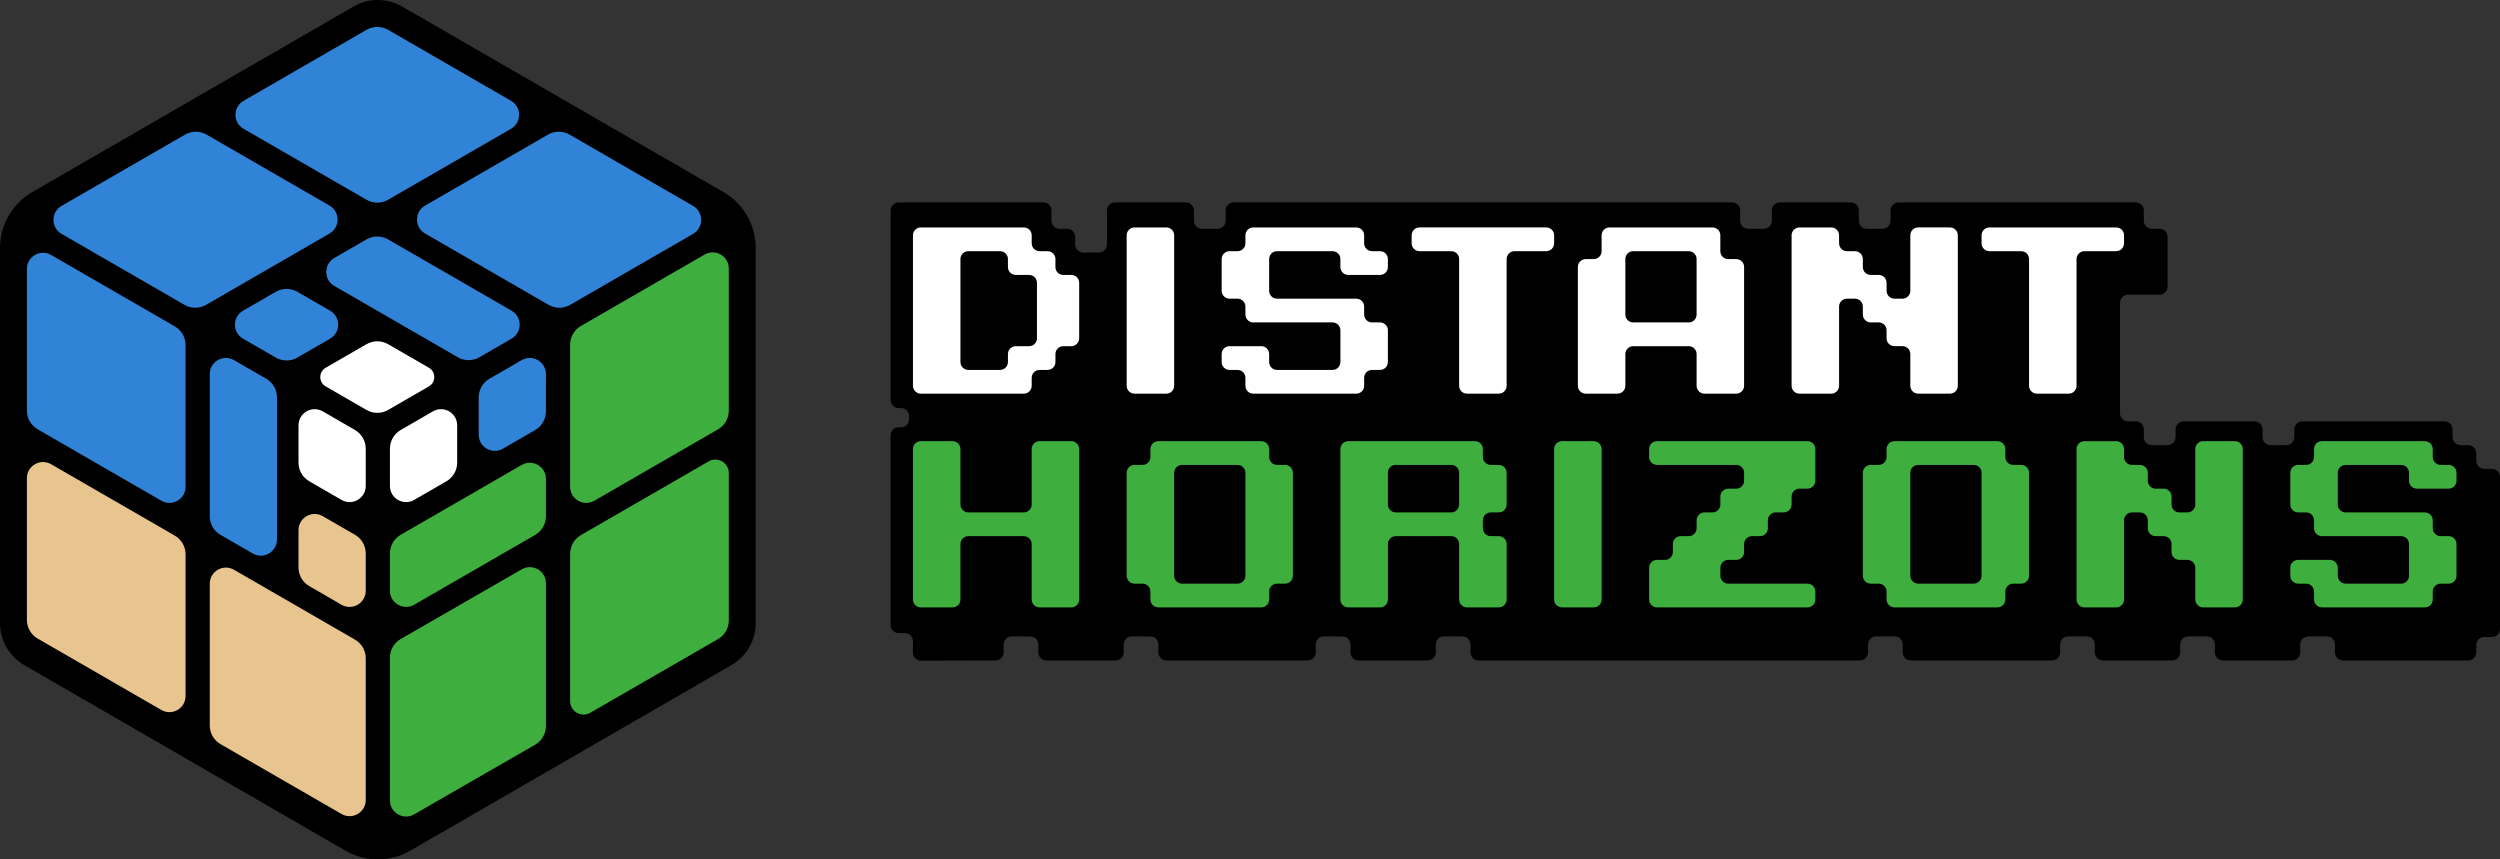
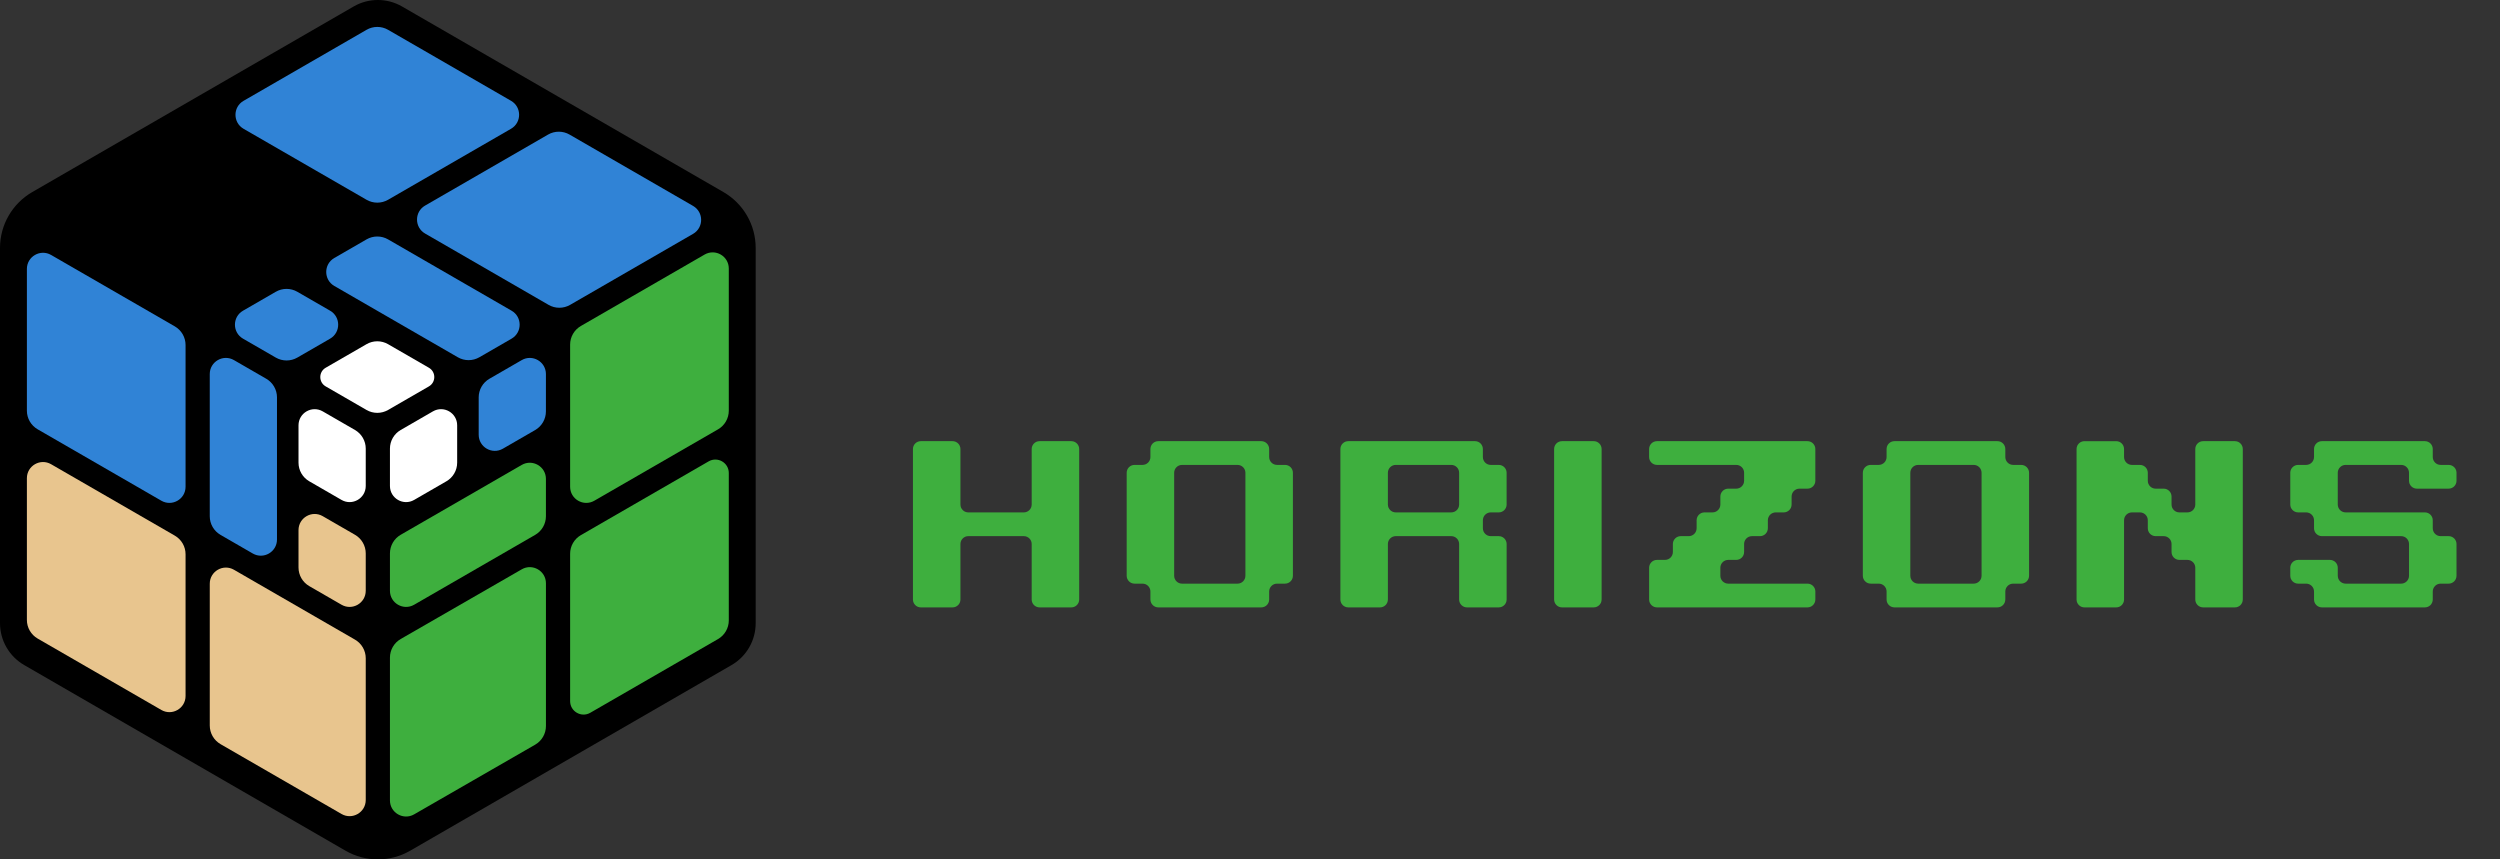
<svg xmlns="http://www.w3.org/2000/svg" id="Layer_2" viewBox="0 0 2975.95 1023">
  <rect x="0" y="0" width="2975.95" height="1023" fill="#333333" stroke="none" />
  <defs>
    <style>
      .cls-1 {
        fill: #fff;
      }

      .cls-2 {
        fill: #e8c58e;
      }

      .cls-3 {
        fill: #3083d6;
      }

      .cls-4 {
        fill: #3eaf3e;
      }
    </style>
  </defs>
  <g id="Layer_16">
    <g>
      <path id="Outline" d="M488.21,1012.7l382.54-220.96c17.82-10.29,28.8-29.31,28.8-49.9v-446.69c0-27.45-14.64-52.81-38.41-66.53L478.59,7.72c-17.83-10.3-39.8-10.3-57.63,0L38.41,228.62C14.64,242.35,0,267.71,0,295.15v446.64c0,20.58,10.98,39.6,28.8,49.89l382.55,221.01c23.78,13.74,53.08,13.74,76.86,0Z" />
      <g>
        <path class="cls-4" d="M678.66,659.16v175.44c0,12.32,13.34,20.02,24.01,13.86l152.06-87.75c7.93-4.57,12.81-13.03,12.81-22.18v-175.46c0-12.32-13.34-20.02-24.01-13.86l-152.06,87.78c-7.92,4.57-12.81,13.03-12.81,22.18Z" />
        <path id="_x3C_Path_x3E_" class="cls-1" d="M464.18,534.03v44.44c0,14.79,16.01,24.03,28.81,16.63l38.41-22.18c7.92-4.57,12.8-13.03,12.8-22.18v-44.44c0-14.79-16.01-24.03-28.81-16.63l-38.41,22.18c-7.92,4.57-12.8,13.03-12.8,22.18Z" />
        <path id="_x3C_Path_x3E_-2" data-name="_x3C_Path_x3E_" class="cls-3" d="M289.27,403.13l39.04,22.54c7.92,4.57,17.69,4.57,25.61,0l39.04-22.54c12.8-7.39,12.8-25.88,0-33.27l-39.04-22.54c-7.92-4.57-17.69-4.57-25.61,0l-39.04,22.54c-12.8,7.39-12.8,25.88,0,33.27Z" />
        <path id="_x3C_Path_x3E_-3" data-name="_x3C_Path_x3E_" class="cls-1" d="M387.68,459.95l48.64,28.08c7.92,4.57,17.69,4.57,25.61,0l48.64-28.08c8.54-4.93,8.54-17.25,0-22.18l-48.64-28.08c-7.92-4.57-17.69-4.57-25.61,0l-48.64,28.08c-8.54,4.93-8.54,17.25,0,22.18Z" />
      </g>
      <path id="Left__x3C_Path_x3E_" class="cls-2" d="M368.15,697.7l38.41,22.17c12.8,7.39,28.81-1.85,28.81-16.64v-44.46c0-9.15-4.88-17.61-12.81-22.18l-38.41-22.17c-12.8-7.39-28.81,1.85-28.81,16.64v44.46c0,9.15,4.88,17.61,12.81,22.18Z" />
      <path class="cls-2" d="M44.82,760.13l147.26,85.01c12.8,7.39,28.81-1.85,28.81-16.63v-168.73c0-9.15-4.88-17.6-12.81-22.18l-147.26-85.01c-12.8-7.39-28.81,1.85-28.81,16.63v168.73c0,9.15,4.88,17.6,12.81,22.18Z" />
      <path class="cls-2" d="M262.5,885.81l144.06,83.15c12.8,7.39,28.81-1.85,28.81-16.64v-168.73c0-9.15-4.88-17.6-12.8-22.18l-144.06-83.18c-12.8-7.39-28.81,1.85-28.81,16.63v168.76c0,9.15,4.88,17.61,12.81,22.18Z" />
      <path id="_x3C_Path_x3E_-4" data-name="_x3C_Path_x3E_" class="cls-1" d="M368.14,572.91l38.42,22.19c12.8,7.4,28.81-1.84,28.81-16.63v-44.45c0-9.15-4.88-17.61-12.81-22.18l-38.41-22.17c-12.8-7.39-28.81,1.85-28.81,16.64v44.43c0,9.15,4.88,17.6,12.8,22.18Z" />
      <path class="cls-3" d="M262.5,636.72l38.41,22.17c12.8,7.39,28.81-1.85,28.81-16.64v-169.22c0-9.15-4.88-17.6-12.8-22.18l-38.42-22.19c-12.8-7.4-28.81,1.84-28.81,16.63v169.23c0,9.15,4.88,17.61,12.81,22.18Z" />
      <path id="_x3C_Path_x3E_-5" data-name="_x3C_Path_x3E_" class="cls-3" d="M569.82,473.04v44.44c0,14.79,16.01,24.03,28.81,16.63l38.41-22.18c7.92-4.57,12.8-13.02,12.8-22.17l.02-44.45c0-14.79-16-24.04-28.81-16.64l-38.43,22.19c-7.92,4.57-12.8,13.03-12.8,22.18Z" />
      <path id="_x3C_Path_x3E_-6" data-name="_x3C_Path_x3E_" class="cls-3" d="M397.94,340.39l147.05,84.9c7.92,4.57,17.69,4.57,25.61,0l38.38-22.16c12.8-7.39,12.8-25.88,0-33.27l-147.05-84.9c-7.92-4.57-17.69-4.57-25.61,0l-38.38,22.16c-12.8,7.39-12.81,25.88,0,33.27Z" />
      <path class="cls-3" d="M289.91,153.31l146.42,84.5c7.92,4.57,17.68,4.57,25.61,0l146.4-84.53c12.8-7.39,12.8-25.87,0-33.27l-146.39-84.52c-7.92-4.58-17.69-4.58-25.61,0l-146.42,84.55c-12.81,7.39-12.8,25.88,0,33.27Z" />
      <path class="cls-3" d="M506.01,278l147.01,84.91c7.92,4.58,17.69,4.58,25.61,0l146.39-84.52c12.8-7.39,12.8-25.87,0-33.27l-147.03-84.91c-7.92-4.58-17.69-4.58-25.61,0l-146.37,84.52c-12.8,7.39-12.8,25.87,0,33.27Z" />
      <path class="cls-4" d="M678.66,410.2v169.21c0,14.78,16,24.03,28.81,16.64l147.26-84.98c7.93-4.57,12.81-13.03,12.81-22.18v-169.24c0-14.79-16.01-24.03-28.81-16.63l-147.26,85.01c-7.92,4.57-12.81,13.03-12.81,22.18Z" />
      <path class="cls-4" d="M464.18,782.84v169.9c0,14.77,15.98,24.02,28.79,16.65l144.08-82.94c7.94-4.57,12.83-13.03,12.83-22.2v-169.9c0-14.77-15.98-24.02-28.79-16.65l-144.08,82.94c-7.94,4.57-12.83,13.03-12.83,22.2Z" />
      <path id="Right__x3C_Path_x3E_" class="cls-4" d="M464.18,658.77v44.46c0,14.79,16,24.03,28.81,16.64l144.06-83.15c7.92-4.57,12.81-13.03,12.81-22.18v-44.46c0-14.79-16-24.03-28.81-16.64l-144.06,83.15c-7.92,4.57-12.81,13.03-12.81,22.18Z" />
-       <path class="cls-3" d="M73.24,278.38l146.39,84.52c7.93,4.58,17.69,4.58,25.61,0l147.01-84.91c12.8-7.39,12.8-25.88,0-33.27l-146.36-84.5c-7.92-4.57-17.68-4.57-25.61,0l-147.03,84.88c-12.81,7.39-12.81,25.88,0,33.27Z" />
      <path class="cls-3" d="M44.82,511.04l147.26,85.01c12.8,7.39,28.81-1.85,28.81-16.63v-168.73c0-9.15-4.88-17.6-12.81-22.18l-147.26-85.01c-12.8-7.39-28.81,1.85-28.81,16.63v168.73c0,9.15,4.88,17.6,12.81,22.18Z" />
    </g>
    <g>
-       <path d="M1077.23,753.61h-7.51c-5.26,0-9.53-4.27-9.53-9.53v-225.93c0-5.26,4.27-9.53,9.53-9.53h2.86c5.26,0,9.53-4.27,9.53-9.53v-3.81c0-5.26-4.27-9.53-9.53-9.53h-2.86c-5.26,0-9.53-4.27-9.53-9.53v-225.77c0-5.26,4.27-9.53,9.53-9.53h172.35c5.26,0,9.53,4.27,9.53,9.53v12.35c0,5.26,4.27,9.53,9.53,9.53h9.24c5.26,0,9.53,4.27,9.53,9.53v9.21c0,5.26,4.27,9.53,9.53,9.53h18.74c5.26,0,9.53-4.27,9.53-9.53v-40.62c0-5.26,4.27-9.53,9.53-9.53h84.48c5.26,0,9.53,4.27,9.53,9.53v12.35c0,5.26,4.27,9.53,9.53,9.53h18.74c5.26,0,9.53-4.27,9.53-9.53v-12.35c0-5.26,4.27-9.53,9.53-9.53h593.33c5.26,0,9.53,4.27,9.53,9.53v12.35c0,5.26,4.27,9.53,9.53,9.53h18.74c5.26,0,9.53-4.27,9.53-9.53v-12.35c0-5.26,4.27-9.53,9.53-9.53h84.47c5.26,0,9.53,4.27,9.53,9.53v12.35c0,5.26,4.27,9.53,9.53,9.53h18.74c5.26,0,9.53-4.27,9.53-9.53v-12.35c0-5.26,4.27-9.53,9.53-9.53h282.39c5.26,0,9.53,4.27,9.53,9.53v12.35c0,5.26,4.27,9.53,9.53,9.53h9.21c5.26,0,9.53,4.27,9.53,9.53v59.36c0,5.26-4.27,9.53-9.53,9.53h-37.51c-5.26,0-9.53,4.27-9.53,9.53v131.82c0,5.26,4.27,9.53,9.53,9.53h9.24c5.26,0,9.53,4.27,9.53,9.53v9.21c0,5.26,4.27,9.53,9.53,9.53h18.74c5.26,0,9.53-4.27,9.53-9.53v-9.21c0-5.26,4.27-9.53,9.53-9.53h84.47c5.26,0,9.53,4.27,9.53,9.53v9.21c0,5.26,4.27,9.53,9.53,9.53h18.74c5.26,0,9.53-4.27,9.53-9.53v-9.21c0-5.26,4.27-9.53,9.53-9.53h169.3c5.26,0,9.53,4.27,9.53,9.53v9.21c0,5.26,4.27,9.53,9.53,9.53h9.21c5.26,0,9.53,4.27,9.53,9.53v9.21c0,5.26,4.27,9.53,9.53,9.53h9.21c5.26,0,9.53,4.27,9.53,9.53v181.04c0,5.26-4.27,9.53-9.53,9.53h-9.21c-5.26,0-9.53,4.27-9.53,9.53v8.86c0,5.26-4.27,9.53-9.53,9.53h-149.18c-5.26,0-9.53-4.27-9.53-9.53v-9.53c0-5.26-4.27-9.53-9.53-9.53h-22.23c-5.26,0-9.53,4.27-9.53,9.53v9.53c0,5.26-4.27,9.53-9.53,9.53h-82.57c-5.26,0-9.53-4.27-9.53-9.53v-9.53c0-5.26-4.27-9.53-9.53-9.53h-22.23c-5.26,0-9.53,4.27-9.53,9.53v9.53c0,5.26-4.27,9.53-9.53,9.53h-82.57c-5.26,0-9.53-4.27-9.53-9.53v-9.53c0-5.26-4.27-9.53-9.53-9.53h-22.23c-5.26,0-9.53,4.27-9.53,9.53v9.53c0,5.26-4.27,9.53-9.53,9.53h-168.32c-5.26,0-9.53-4.27-9.53-9.53v-9.53c0-5.26-4.27-9.53-9.53-9.53h-22.23c-5.26,0-9.53,4.27-9.53,9.53v9.53c0,5.26-4.27,9.53-9.53,9.53h-454.14c-5.26,0-9.53-4.27-9.53-9.53v-9.53c0-5.26-4.27-9.53-9.53-9.53h-22.23c-5.26,0-9.53,4.27-9.53,9.53v9.53c0,5.26-4.27,9.53-9.53,9.53h-82.57c-5.26,0-9.53-4.27-9.53-9.53v-9.53c0-5.26-4.27-9.53-9.53-9.53h-22.23c-5.26,0-9.53,4.27-9.53,9.53v9.53c0,5.26-4.27,9.53-9.53,9.53h-168.32c-5.26,0-9.53-4.27-9.53-9.53v-9.53c0-5.26-4.27-9.53-9.53-9.53h-22.23c-5.26,0-9.53,4.27-9.53,9.53v9.53c0,5.26-4.27,9.53-9.53,9.53h-82.57c-5.26,0-9.53-4.27-9.53-9.53v-9.53c0-5.26-4.27-9.53-9.53-9.53h-22.23c-5.26,0-9.53,4.27-9.53,9.53v9.55c0,5.25-4.25,9.52-9.51,9.53l-88.93.2c-5.27.01-9.55-4.26-9.55-9.53v-13.74c0-5.26-4.27-9.53-9.53-9.53Z" />
      <path id="Horizons" class="cls-4" d="M2867.64,572.31v-9.53c0-5.17-4.19-9.37-9.37-9.37h-66.07c-5.17,0-9.37,4.19-9.37,9.37v37.8c0,5.17,4.19,9.37,9.37,9.37h94.34c5.17,0,9.37,4.19,9.37,9.37v9.53c0,5.17,4.19,9.37,9.37,9.37h9.53c5.17,0,9.37,4.19,9.37,9.37v37.8c0,5.17-4.19,9.37-9.37,9.37h-9.53c-5.17,0-9.37,4.19-9.37,9.37v9.53c0,5.17-4.19,9.37-9.37,9.37h-122.6c-5.17,0-9.37-4.19-9.37-9.37v-9.53c0-5.17-4.19-9.37-9.37-9.37h-9.53c-5.17,0-9.37-4.19-9.37-9.37v-9.53c0-5.17,4.19-9.37,9.37-9.37h37.8c5.17,0,9.37,4.19,9.37,9.37v9.53c0,5.17,4.19,9.37,9.37,9.37h66.07c5.17,0,9.37-4.19,9.37-9.37v-37.8c0-5.17-4.19-9.37-9.37-9.37h-94.34c-5.17,0-9.37-4.19-9.37-9.37v-9.53c0-5.17-4.19-9.37-9.37-9.37h-9.53c-5.17,0-9.37-4.19-9.37-9.37v-37.8c0-5.17,4.19-9.37,9.37-9.37h9.53c5.17,0,9.37-4.19,9.37-9.37v-9.53c0-5.17,4.19-9.37,9.37-9.37h122.6c5.17,0,9.37,4.19,9.37,9.37v9.53c0,5.17,4.19,9.37,9.37,9.37h9.53c5.17,0,9.37,4.19,9.37,9.37v9.53c0,5.17-4.19,9.37-9.37,9.37h-37.8c-5.17,0-9.37-4.19-9.37-9.37ZM2660.4,525.15h-37.8c-5.17,0-9.37,4.19-9.37,9.37v66.07c0,5.17-4.19,9.37-9.37,9.37h-9.53c-5.17,0-9.37-4.19-9.37-9.37v-9.53c0-5.17-4.19-9.37-9.37-9.37h-9.53c-5.17,0-9.37-4.19-9.37-9.37v-9.53c0-5.17-4.19-9.37-9.37-9.37h-9.53c-5.17,0-9.37-4.19-9.37-9.37v-9.53c0-5.17-4.19-9.37-9.37-9.37h-37.8c-5.17,0-9.37,4.19-9.37,9.37v179.14c0,5.17,4.19,9.37,9.37,9.37h37.8c5.17,0,9.37-4.19,9.37-9.37v-94.34c0-5.17,4.19-9.37,9.37-9.37h9.53c5.17,0,9.37,4.19,9.37,9.37v9.53c0,5.17,4.19,9.37,9.37,9.37h9.53c5.17,0,9.37,4.19,9.37,9.37v9.53c0,5.17,4.19,9.37,9.37,9.37h9.53c5.17,0,9.37,4.19,9.37,9.37v37.8c0,5.17,4.19,9.37,9.37,9.37h37.8c5.17,0,9.37-4.19,9.37-9.37v-179.14c0-5.17-4.19-9.37-9.37-9.37ZM2396.46,553.41h9.53c5.17,0,9.37,4.19,9.37,9.37v122.6c0,5.17-4.19,9.37-9.37,9.37h-9.53c-5.17,0-9.37,4.19-9.37,9.37v9.53c0,5.17-4.19,9.37-9.37,9.37h-122.6c-5.17,0-9.37-4.19-9.37-9.37v-9.53c0-5.17-4.19-9.37-9.37-9.37h-9.53c-5.17,0-9.37-4.19-9.37-9.37v-122.6c0-5.17,4.19-9.37,9.37-9.37h9.53c5.17,0,9.37-4.19,9.37-9.37v-9.53c0-5.17,4.19-9.37,9.37-9.37h122.6c5.17,0,9.37,4.19,9.37,9.37v9.53c0,5.17,4.19,9.37,9.37,9.37ZM2283.38,694.75h66.07c5.17,0,9.37-4.19,9.37-9.37v-122.6c0-5.17-4.19-9.37-9.37-9.37h-66.07c-5.17,0-9.37,4.19-9.37,9.37v122.6c0,5.17,4.19,9.37,9.37,9.37ZM2151.58,525.15h-179.14c-5.17,0-9.37,4.19-9.37,9.37v9.53c0,5.17,4.19,9.37,9.37,9.37h94.34c5.17,0,9.37,4.19,9.37,9.37v9.53c0,5.17-4.19,9.37-9.37,9.37h-9.53c-5.17,0-9.37,4.19-9.37,9.37v9.53c0,5.17-4.19,9.37-9.37,9.37h-9.53c-5.17,0-9.37,4.19-9.37,9.37v9.53c0,5.17-4.19,9.37-9.37,9.37h-9.53c-5.17,0-9.37,4.19-9.37,9.37v9.53c0,5.17-4.19,9.37-9.37,9.37h-9.53c-5.17,0-9.37,4.19-9.37,9.37v37.8c0,5.17,4.19,9.37,9.37,9.37h179.14c5.17,0,9.37-4.19,9.37-9.37v-9.53c0-5.17-4.19-9.37-9.37-9.37h-94.34c-5.17,0-9.37-4.19-9.37-9.37v-9.53c0-5.17,4.19-9.37,9.37-9.37h9.53c5.17,0,9.37-4.19,9.37-9.37v-9.53c0-5.17,4.19-9.37,9.37-9.37h9.53c5.17,0,9.37-4.19,9.37-9.37v-9.53c0-5.17,4.19-9.37,9.37-9.37h9.53c5.17,0,9.37-4.19,9.37-9.37v-9.53c0-5.17,4.19-9.37,9.37-9.37h9.53c5.17,0,9.37-4.19,9.37-9.37v-37.8c0-5.17-4.19-9.37-9.37-9.37ZM1906.53,713.65v-179.14c0-5.17-4.19-9.37-9.37-9.37h-37.8c-5.17,0-9.37,4.19-9.37,9.37v179.14c0,5.17,4.19,9.37,9.37,9.37h37.8c5.17,0,9.37-4.19,9.37-9.37ZM1784.09,609.95h-9.53c-5.17,0-9.37,4.19-9.37,9.37v9.53c0,5.17,4.19,9.37,9.37,9.37h9.53c5.17,0,9.37,4.19,9.37,9.37v66.07c0,5.17-4.19,9.37-9.37,9.37h-37.8c-5.17,0-9.37-4.19-9.37-9.37v-66.07c0-5.17-4.19-9.37-9.37-9.37h-66.07c-5.17,0-9.37,4.19-9.37,9.37v66.07c0,5.17-4.19,9.37-9.37,9.37h-37.8c-5.17,0-9.37-4.19-9.37-9.37v-179.14c0-5.17,4.19-9.37,9.37-9.37h150.87c5.17,0,9.37,4.19,9.37,9.37v9.53c0,5.17,4.19,9.37,9.37,9.37h9.53c5.17,0,9.37,4.19,9.37,9.37v37.8c0,5.17-4.19,9.37-9.37,9.37ZM1736.92,600.58v-37.8c0-5.17-4.19-9.37-9.37-9.37h-66.07c-5.17,0-9.37,4.19-9.37,9.37v37.8c0,5.17,4.19,9.37,9.37,9.37h66.07c5.17,0,9.37-4.19,9.37-9.37ZM1520.15,553.41h9.53c5.17,0,9.37,4.19,9.37,9.37v122.6c0,5.17-4.19,9.37-9.37,9.37h-9.53c-5.17,0-9.37,4.19-9.37,9.37v9.53c0,5.17-4.19,9.37-9.37,9.37h-122.6c-5.17,0-9.37-4.19-9.37-9.37v-9.53c0-5.17-4.19-9.37-9.37-9.37h-9.53c-5.17,0-9.37-4.19-9.37-9.37v-122.6c0-5.17,4.19-9.37,9.37-9.37h9.53c5.17,0,9.37-4.19,9.37-9.37v-9.53c0-5.17,4.19-9.37,9.37-9.37h122.6c5.17,0,9.37,4.19,9.37,9.37v9.53c0,5.17,4.19,9.37,9.37,9.37ZM1482.51,685.39v-122.6c0-5.17-4.19-9.37-9.37-9.37h-66.07c-5.17,0-9.37,4.19-9.37,9.37v122.6c0,5.17,4.19,9.37,9.37,9.37h66.07c5.17,0,9.37-4.19,9.37-9.37ZM1275.27,525.15h-37.8c-5.17,0-9.37,4.19-9.37,9.37v66.07c0,5.17-4.19,9.37-9.37,9.37h-66.07c-5.17,0-9.37-4.19-9.37-9.37v-66.07c0-5.17-4.19-9.37-9.37-9.37h-37.8c-5.17,0-9.37,4.19-9.37,9.37v179.14c0,5.17,4.19,9.37,9.37,9.37h37.8c5.17,0,9.37-4.19,9.37-9.37v-66.07c0-5.17,4.19-9.37,9.37-9.37h66.07c5.17,0,9.37,4.19,9.37,9.37v66.07c0,5.17,4.19,9.37,9.37,9.37h37.8c5.17,0,9.37-4.19,9.37-9.37v-179.14c0-5.17-4.19-9.37-9.37-9.37Z" />
      <g id="Distant">
-         <path class="cls-1" d="M2528.43,280.1v9.53c0,5.17-4.19,9.37-9.37,9.37h-37.8c-5.17,0-9.37,4.19-9.37,9.37v150.87c0,5.17-4.19,9.37-9.37,9.37h-37.8c-5.17,0-9.37-4.19-9.37-9.37v-150.87c0-5.17-4.19-9.37-9.37-9.37h-37.8c-5.17,0-9.37-4.19-9.37-9.37v-9.53c0-5.17,4.19-9.37,9.37-9.37h150.87c5.17,0,9.37,4.19,9.37,9.37ZM2321.18,270.73h-37.8c-5.17,0-9.37,4.19-9.37,9.37v66.07c0,5.17-4.19,9.37-9.37,9.37h-9.53c-5.17,0-9.37-4.19-9.37-9.37v-9.53c0-5.17-4.19-9.37-9.37-9.37h-9.53c-5.17,0-9.37-4.19-9.37-9.37v-9.53c0-5.17-4.19-9.37-9.37-9.37h-9.53c-5.17,0-9.37-4.19-9.37-9.37v-9.53c0-5.17-4.19-9.37-9.37-9.37h-37.8c-5.17,0-9.37,4.19-9.37,9.37v179.14c0,5.17,4.19,9.37,9.37,9.37h37.8c5.17,0,9.37-4.19,9.37-9.37v-94.34c0-5.17,4.19-9.37,9.37-9.37h9.53c5.17,0,9.37,4.19,9.37,9.37v9.53c0,5.17,4.19,9.37,9.37,9.37h9.53c5.17,0,9.37,4.19,9.37,9.37v9.53c0,5.17,4.19,9.37,9.37,9.37h9.53c5.17,0,9.37,4.19,9.37,9.37v37.8c0,5.17,4.19,9.37,9.37,9.37h37.8c5.17,0,9.37-4.19,9.37-9.37v-179.14c0-5.17-4.19-9.37-9.37-9.37ZM2057.24,308.42h9.53c5.17,0,9.37,4.19,9.37,9.37v141.45c0,5.17-4.19,9.37-9.37,9.37h-37.8c-5.17,0-9.37-4.19-9.37-9.37v-37.8c0-5.17-4.19-9.37-9.37-9.37h-66.07c-5.17,0-9.37,4.19-9.37,9.37v37.8c0,5.17-4.19,9.37-9.37,9.37h-37.8c-5.17,0-9.37-4.19-9.37-9.37v-141.45c0-5.17,4.19-9.37,9.37-9.37h9.53c5.17,0,9.37-4.19,9.37-9.37v-18.95c0-5.17,4.19-9.37,9.37-9.37h122.6c5.17,0,9.37,4.19,9.37,9.37v18.95c0,5.17,4.19,9.37,9.37,9.37ZM2019.6,374.44v-66.07c0-5.17-4.19-9.37-9.37-9.37h-66.07c-5.17,0-9.37,4.19-9.37,9.37v66.07c0,5.17,4.19,9.37,9.37,9.37h66.07c5.17,0,9.37-4.19,9.37-9.37ZM1840.63,270.73h-150.87c-5.17,0-9.37,4.19-9.37,9.37v9.53c0,5.17,4.19,9.37,9.37,9.37h37.8c5.17,0,9.37,4.19,9.37,9.37v150.87c0,5.17,4.19,9.37,9.37,9.37h37.8c5.17,0,9.37-4.19,9.37-9.37v-150.87c0-5.17,4.19-9.37,9.37-9.37h37.8c5.17,0,9.37-4.19,9.37-9.37v-9.53c0-5.17-4.19-9.37-9.37-9.37ZM1604.95,327.27h37.8c5.17,0,9.37-4.19,9.37-9.37v-9.53c0-5.17-4.19-9.37-9.37-9.37h-9.53c-5.17,0-9.37-4.19-9.37-9.37v-9.53c0-5.17-4.19-9.37-9.37-9.37h-122.6c-5.17,0-9.37,4.19-9.37,9.37v9.53c0,5.17-4.19,9.37-9.37,9.37h-9.53c-5.17,0-9.37,4.19-9.37,9.37v37.8c0,5.17,4.19,9.37,9.37,9.37h9.53c5.17,0,9.37,4.19,9.37,9.37v9.53c0,5.17,4.19,9.37,9.37,9.37h94.34c5.17,0,9.37,4.19,9.37,9.37v37.8c0,5.17-4.19,9.37-9.37,9.37h-66.07c-5.17,0-9.37-4.19-9.37-9.37v-9.53c0-5.17-4.19-9.37-9.37-9.37h-37.8c-5.17,0-9.37,4.19-9.37,9.37v9.53c0,5.17,4.19,9.37,9.37,9.37h9.53c5.17,0,9.37,4.19,9.37,9.37v9.53c0,5.17,4.19,9.37,9.37,9.37h122.6c5.17,0,9.37-4.19,9.37-9.37v-9.53c0-5.17,4.19-9.37,9.37-9.37h9.53c5.17,0,9.37-4.19,9.37-9.37v-37.8c0-5.17-4.19-9.37-9.37-9.37h-9.53c-5.17,0-9.37-4.19-9.37-9.37v-9.53c0-5.17-4.19-9.37-9.37-9.37h-94.34c-5.17,0-9.37-4.19-9.37-9.37v-37.8c0-5.17,4.19-9.37,9.37-9.37h66.07c5.17,0,9.37,4.19,9.37,9.37v9.53c0,5.17,4.19,9.37,9.37,9.37ZM1397.71,459.24v-179.14c0-5.17-4.19-9.37-9.37-9.37h-37.8c-5.17,0-9.37,4.19-9.37,9.37v179.14c0,5.17,4.19,9.37,9.37,9.37h37.8c5.17,0,9.37-4.19,9.37-9.37ZM1265.74,327.27h9.53c5.17,0,9.37,4.19,9.37,9.37v66.07c0,5.17-4.19,9.37-9.37,9.37h-9.53c-5.17,0-9.37,4.19-9.37,9.37v9.53c0,5.17-4.19,9.37-9.37,9.37h-9.53c-5.17,0-9.37,4.19-9.37,9.37v9.53c0,5.17-4.19,9.37-9.37,9.37h-122.6c-5.17,0-9.37-4.19-9.37-9.37v-179.14c0-5.17,4.19-9.37,9.37-9.37h122.6c5.17,0,9.37,4.19,9.37,9.37v9.53c0,5.17,4.19,9.37,9.37,9.37h9.53c5.17,0,9.37,4.19,9.37,9.37v9.53c0,5.17,4.19,9.37,9.37,9.37ZM1209.2,412.07h15.81c5.17,0,9.37-4.19,9.37-9.37v-66.07c0-5.17-4.19-9.37-9.37-9.37h-15.81c-5.17,0-9.37-4.19-9.37-9.37v-9.53c0-5.17-4.19-9.37-9.37-9.37h-37.8c-5.17,0-9.37,4.19-9.37,9.37v122.6c0,5.17,4.19,9.37,9.37,9.37h37.8c5.17,0,9.37-4.19,9.37-9.37v-9.53c0-5.17,4.19-9.37,9.37-9.37Z" />
-       </g>
+         </g>
    </g>
  </g>
</svg>